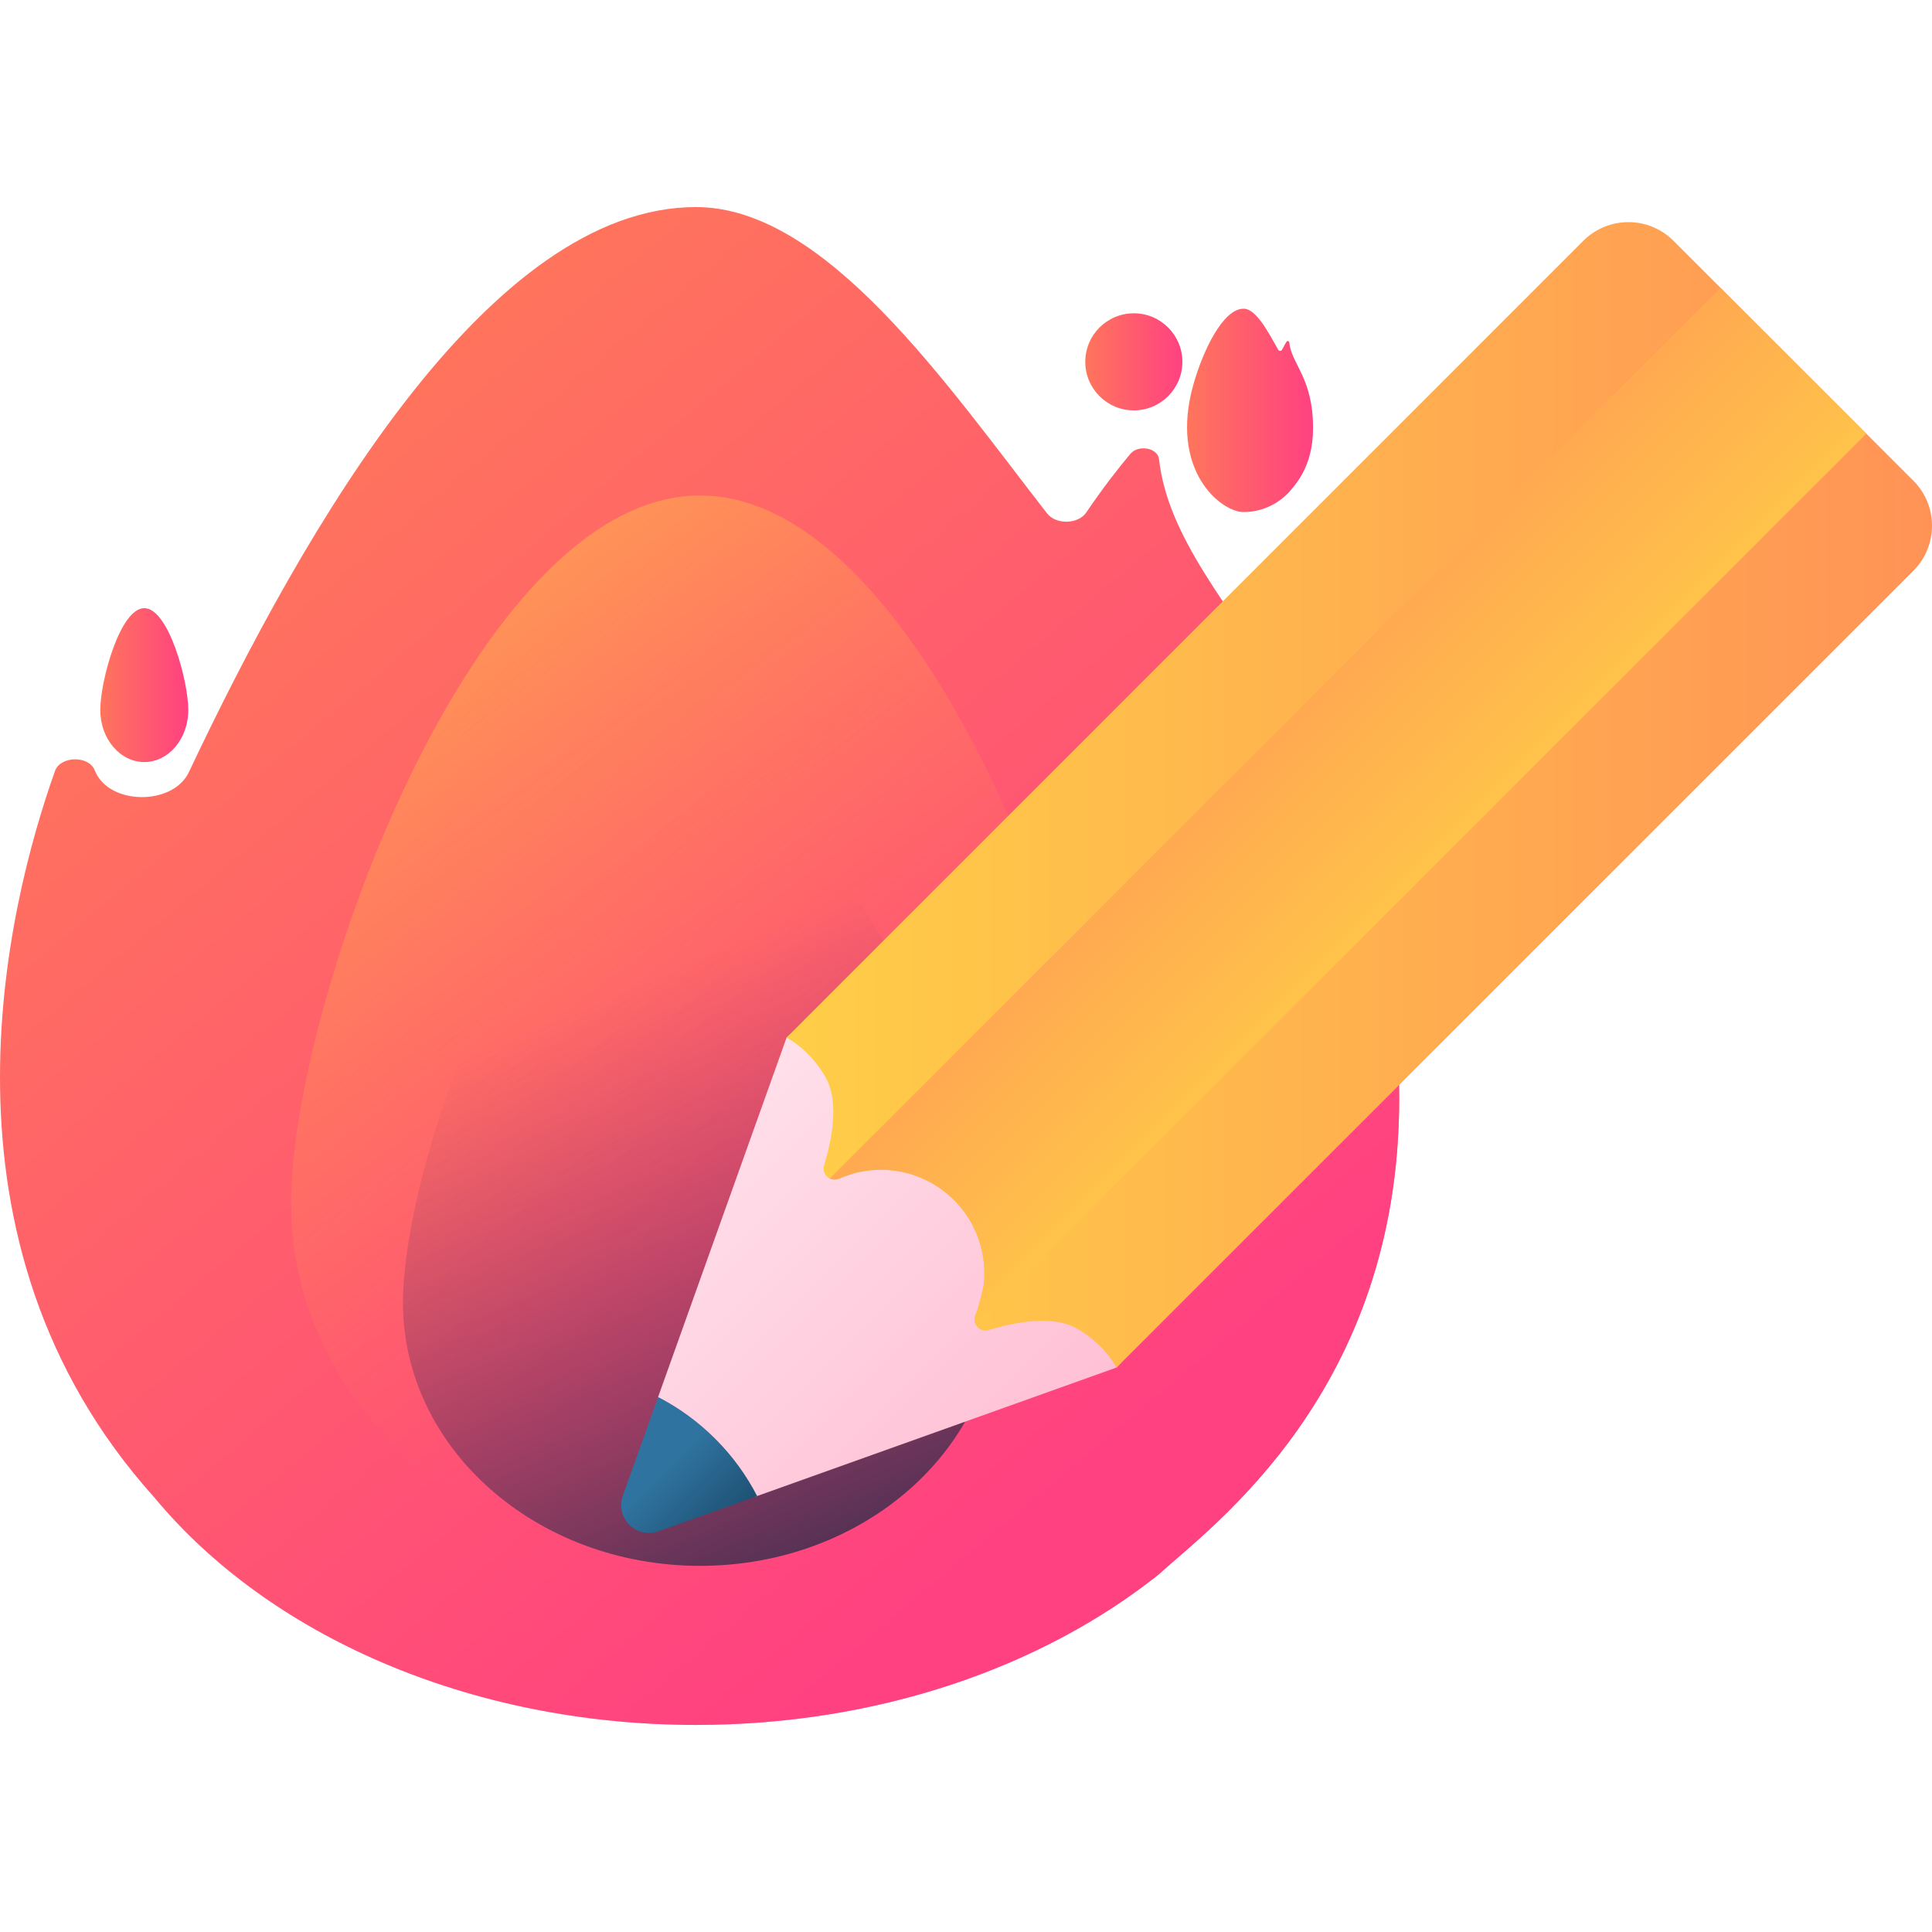
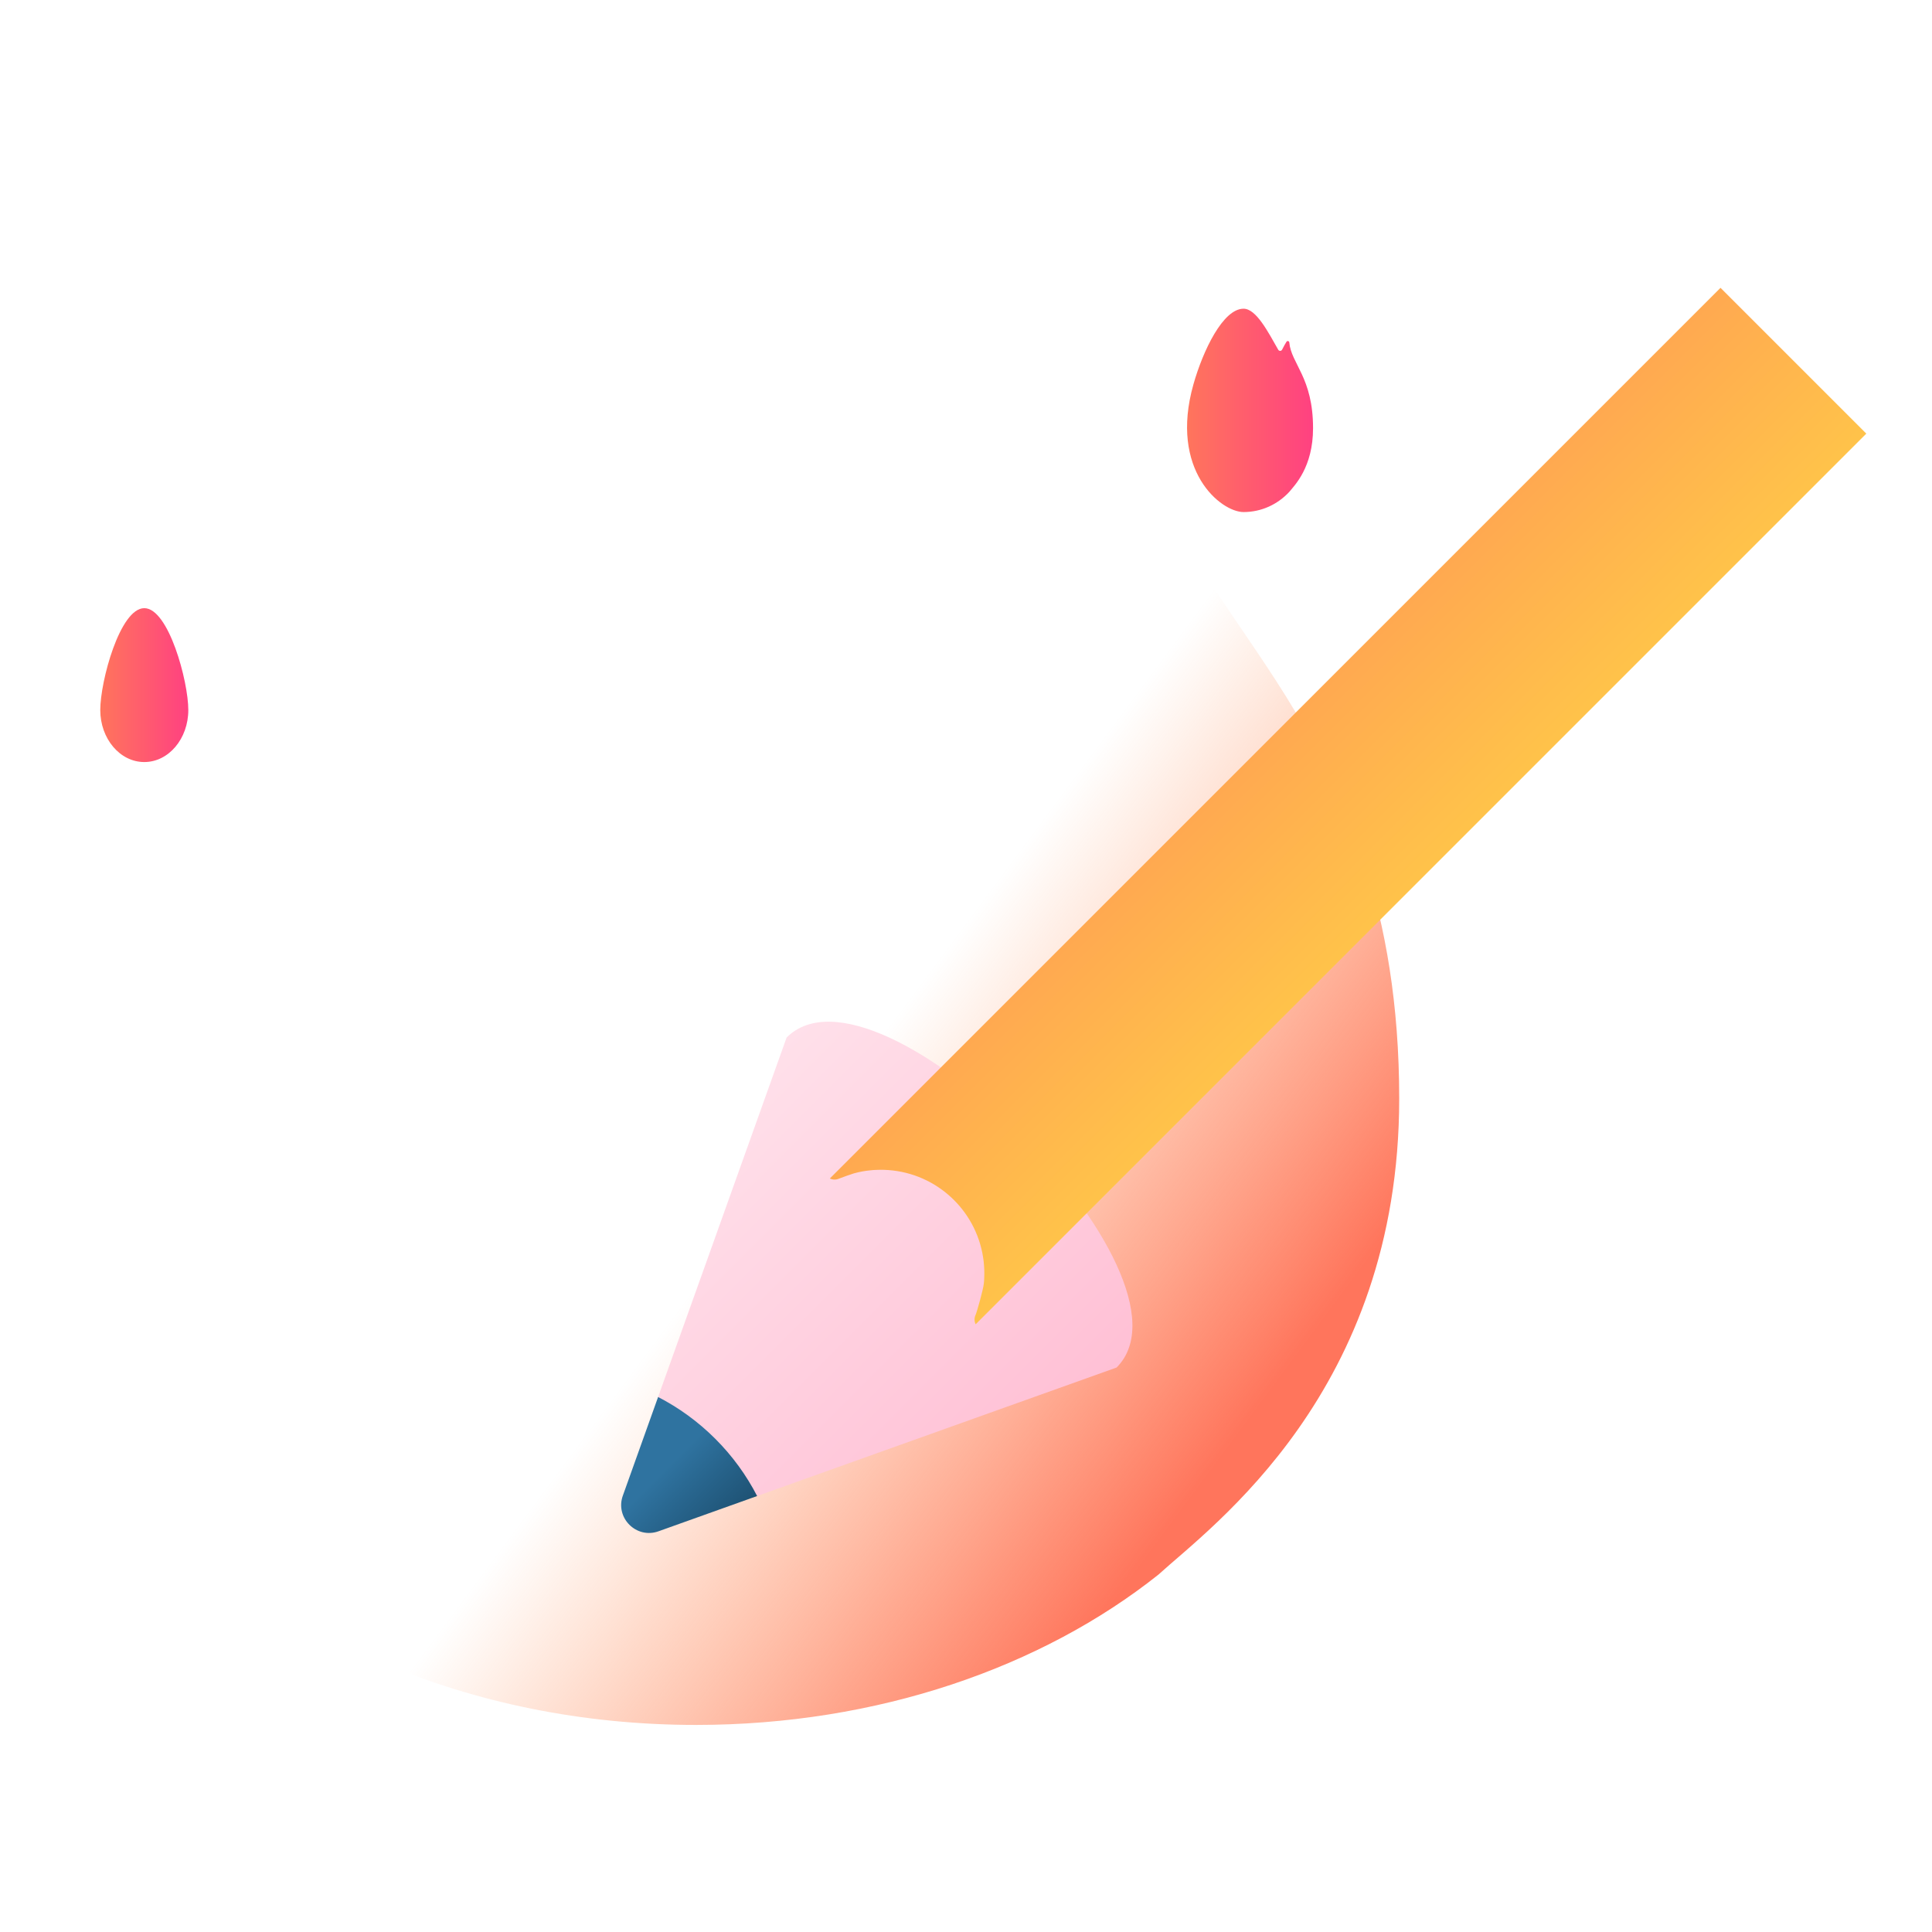
<svg xmlns="http://www.w3.org/2000/svg" xmlns:xlink="http://www.w3.org/1999/xlink" id="Capa_1" height="512" viewBox="0 0 510 510" width="512">
  <linearGradient id="SVGID_1_" gradientUnits="userSpaceOnUse" x1="217.942" x2="328.936" y1="293.329" y2="375.825">
    <stop offset="0" stop-color="#ff9356" stop-opacity="0" />
    <stop offset="1" stop-color="#ff755c" />
  </linearGradient>
  <linearGradient id="lg1">
    <stop offset="0" stop-color="#ff755c" />
    <stop offset="1" stop-color="#ff4181" />
  </linearGradient>
  <linearGradient id="SVGID_2_" gradientUnits="userSpaceOnUse" x1="63.047" x2="284.354" xlink:href="#lg1" y1="126.487" y2="390.319" />
  <linearGradient id="SVGID_3_" gradientUnits="userSpaceOnUse" x1="313.352" x2="346.612" xlink:href="#lg1" y1="108.331" y2="108.331" />
  <linearGradient id="SVGID_4_" gradientUnits="userSpaceOnUse" x1="209.177" x2="35.186" y1="326.095" y2="90.607">
    <stop offset="0" stop-color="#ff755c" stop-opacity="0" />
    <stop offset="1" stop-color="#ffce47" />
  </linearGradient>
  <linearGradient id="SVGID_5_" gradientUnits="userSpaceOnUse" x1="154.892" x2="222.892" y1="265.396" y2="425.396">
    <stop offset="0" stop-color="#843561" stop-opacity="0" />
    <stop offset="1" stop-color="#3a2f4d" />
  </linearGradient>
  <linearGradient id="SVGID_6_" gradientUnits="userSpaceOnUse" x1="26.467" x2="49.709" xlink:href="#lg1" y1="180.851" y2="180.851" />
  <linearGradient id="SVGID_7_" gradientUnits="userSpaceOnUse" x1="286.488" x2="312.116" xlink:href="#lg1" y1="95.517" y2="95.517" />
  <linearGradient id="SVGID_8_" gradientTransform="matrix(.707 .707 -.707 .707 1545.855 -893.195)" gradientUnits="userSpaceOnUse" x1="-121.009" x2="2.181" y1="1814.914" y2="1814.914">
    <stop offset="0" stop-color="#ffe0ea" />
    <stop offset="1" stop-color="#ffc0d5" />
  </linearGradient>
  <linearGradient id="lg2">
    <stop offset="0" stop-color="#ffce47" />
    <stop offset="1" stop-color="#ff9356" />
  </linearGradient>
  <linearGradient id="SVGID_9_" gradientUnits="userSpaceOnUse" x1="207.644" x2="510" xlink:href="#lg2" y1="209.815" y2="209.815" />
  <linearGradient id="SVGID_10_" gradientUnits="userSpaceOnUse" x1="392.002" x2="304.067" xlink:href="#lg2" y1="248.921" y2="160.986" />
  <linearGradient id="SVGID_11_" gradientTransform="matrix(.707 .707 -.707 .707 1545.855 -893.195)" gradientUnits="userSpaceOnUse" x1="-63.133" x2="-31.7" y1="1875.775" y2="1875.775">
    <stop offset="0" stop-color="#2f73a0" />
    <stop offset="1" stop-color="#174461" />
  </linearGradient>
  <g>
    <g>
      <path d="m305.94 121.179c-.341-2.962-5.447-3.88-7.552-1.372-3.228 3.846-7.272 9.025-11.635 15.468-2.132 3.148-7.99 3.284-10.362.236-26.597-34.175-58.441-80.851-92.669-80.851-54.532 0-103.019 83.96-133.861 149.164-4.182 8.841-20.864 8.791-24.702-.14-.058-.136-.116-.272-.174-.409-1.637-3.911-9.063-3.721-10.47.241-12.747 35.894-34.638 124.116 26.228 191.777 29.839 36.057 82.701 60.047 142.98 60.047 48.034 0 91.346-15.247 122.072-39.677 13.879-12.682 63.56-48.286 63.56-125.67-.001-99.919-58.6-126.95-63.415-168.814z" fill="url(#SVGID_1_)" />
      <g>
-         <path d="m298.388 119.807c-3.228 3.846-7.272 9.025-11.635 15.468-2.132 3.148-7.99 3.284-10.362.236-26.597-34.175-58.441-80.851-92.669-80.851-54.532 0-103.02 83.96-133.861 149.164-4.182 8.841-20.864 8.791-24.702-.14-.058-.136-.116-.272-.173-.409-1.637-3.911-9.063-3.721-10.47.241-12.748 35.894-34.639 124.116 26.227 191.777 29.839 36.057 82.701 60.047 142.98 60.047 48.034 0 91.346-15.247 122.072-39.677 13.879-12.682 63.56-48.286 63.56-125.67 0-99.919-58.599-126.951-63.414-168.814-.341-2.961-5.447-3.88-7.553-1.372z" fill="url(#SVGID_2_)" />
        <path d="m340.344 90.403c-.034-.397-.538-.52-.747-.184-.319.515-.719 1.209-1.15 2.072-.211.422-.79.44-1.024.032-2.629-4.578-5.777-10.831-9.16-10.831-5.391 0-10.681 10.96-13.232 19.983-6.43 22.744 7.274 33.695 13.232 33.695 4.748 0 9.03-2.043 12.067-5.316 1.372-1.699 6.283-6.469 6.283-16.836-.001-13.385-5.794-17.006-6.269-22.615z" fill="url(#SVGID_3_)" />
-         <path d="m184.794 130.799c-59.626 0-107.962 134.196-107.962 186.978s48.336 95.571 107.962 95.571 107.962-42.788 107.962-95.571-48.336-186.978-107.962-186.978z" fill="url(#SVGID_4_)" />
-         <path d="m263.213 343.928c0 38.339-35.109 69.419-78.419 69.419s-78.419-31.08-78.419-69.419 35.109-135.813 78.419-135.813 78.419 97.475 78.419 135.813z" fill="url(#SVGID_5_)" />
        <path d="m38.088 160.54c-6.418 0-11.621 19.293-11.621 26.882s5.203 13.74 11.621 13.74 11.621-6.152 11.621-13.74-5.203-26.882-11.621-26.882z" fill="url(#SVGID_6_)" />
-         <circle cx="299.302" cy="95.517" fill="url(#SVGID_7_)" r="12.814" />
      </g>
      <g>
        <g>
          <path d="m207.644 273.886-33.921 94.889-1.512 27.465c-2.091 5.851 27.651-1.325 27.651-1.325l94.889-33.921c24.126-24.126-62.982-111.234-87.107-87.108z" fill="url(#SVGID_8_)" />
-           <path d="m505.076 150.682-210.328 210.311c-2.385-4.133-6.009-7.79-10.652-10.381-6.343-3.513-16.263-1.59-23.131.493-1.494.445-2.862-.334-3.418-1.526-.35-.715-.413-1.59-.032-2.448.016 0 .016-.016.016-.016.382-.874.716-1.765 1.002-2.655.127-.429.254-.858.382-1.288.016-.032.016-.048.016-.079.366-1.383.62-2.766.763-4.181.048-.461.08-.938.111-1.399.04-.768.047-1.536.022-2.304-.174-5.375-1.93-10.712-5.268-15.247-.811-1.113-1.717-2.162-2.718-3.164-1.002-1.002-2.051-1.908-3.164-2.719-5.183-3.816-11.415-5.564-17.551-5.246-.461.032-.938.064-1.399.111-1.415.143-2.814.397-4.181.763-.032 0-.048 0-.08.016-.429.127-.859.254-1.288.382-.461.143-.906.302-1.351.477-.429.159-.859.334-1.288.525-.016 0-.016 0-.032.016-.859.382-1.733.318-2.448-.032-1.192-.556-1.971-1.924-1.526-3.418 2.083-6.868 4.006-16.772.493-23.115-2.592-4.658-6.232-8.283-10.381-10.667l210.311-210.329c6.582-6.566 17.233-6.566 23.799 0l12.416 12.416 38.488 38.489 12.416 12.416c6.566 6.565 6.566 17.217.001 23.799z" fill="url(#SVGID_9_)" />
          <path d="m492.66 114.466-235.113 235.113c-.35-.715-.413-1.59-.032-2.448.016 0 .016-.016.016-.016.382-.874 2.035-6.804 2.162-8.203.064-.477.095-.938.111-1.399.318-6.137-1.431-12.368-5.246-17.551-.811-1.113-1.717-2.162-2.718-3.164-1.002-1.002-2.051-1.908-3.164-2.719-5.183-3.816-11.415-5.564-17.551-5.246-.461.016-.922.048-1.399.111-1.399.127-2.798.382-4.181.763-.032 0-.048 0-.08.016-.429.111-3.497 1.192-3.927 1.383-.016 0-.016 0-.032.016-.859.382-1.733.318-2.448-.032l235.113-235.112z" fill="url(#SVGID_10_)" />
          <path d="m188.824 379.813c-4.576-4.576-9.691-8.248-15.102-11.038l-9.308 26.038c-2.092 5.851 3.559 11.501 9.41 9.41l26.038-9.308c-2.789-5.412-6.461-10.526-11.038-15.102z" fill="url(#SVGID_11_)" />
        </g>
      </g>
    </g>
  </g>
</svg>